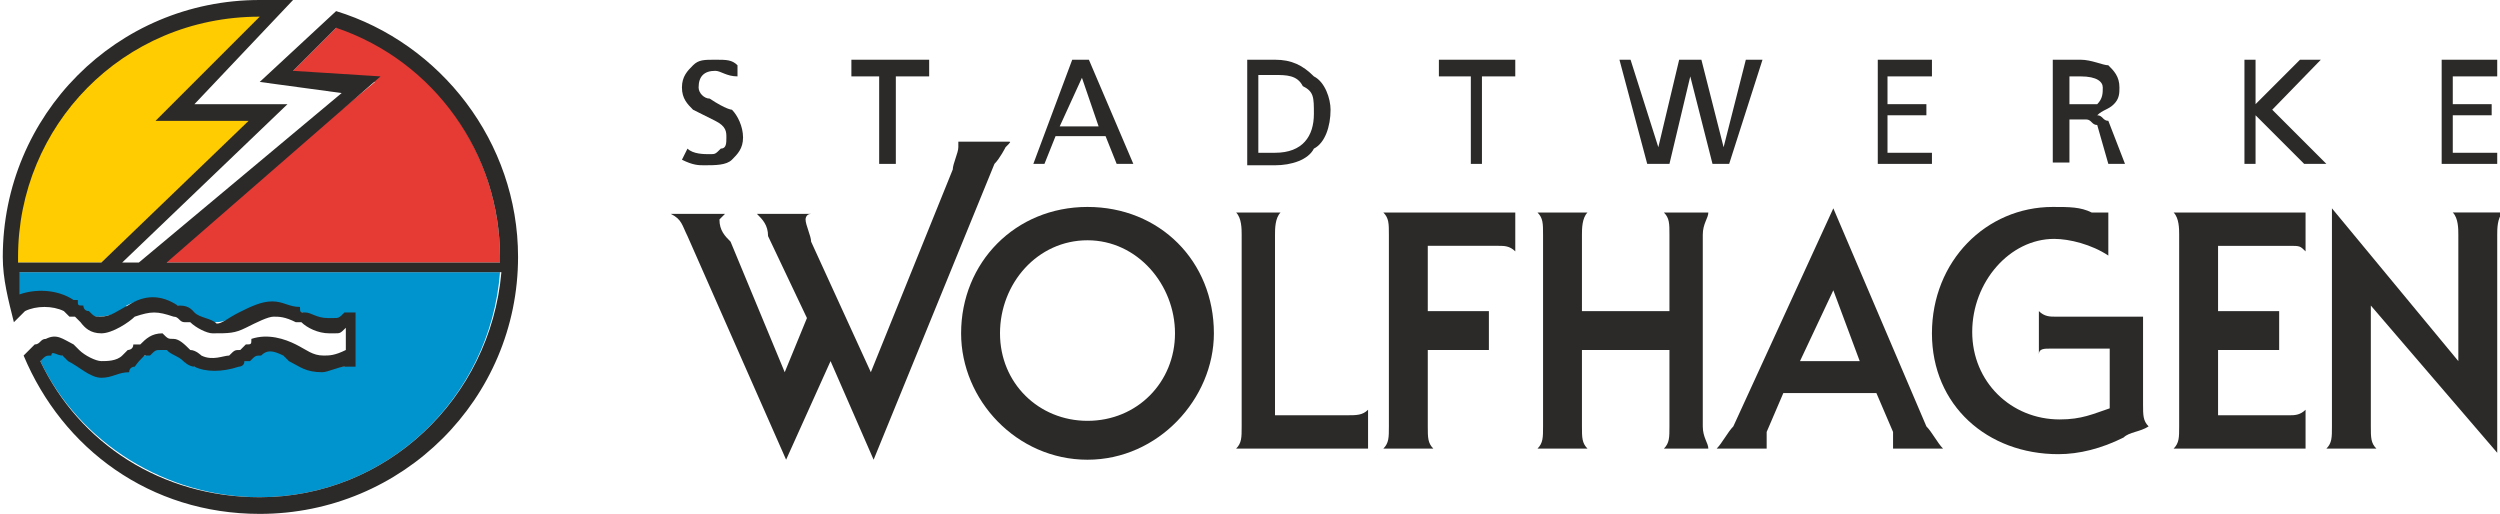
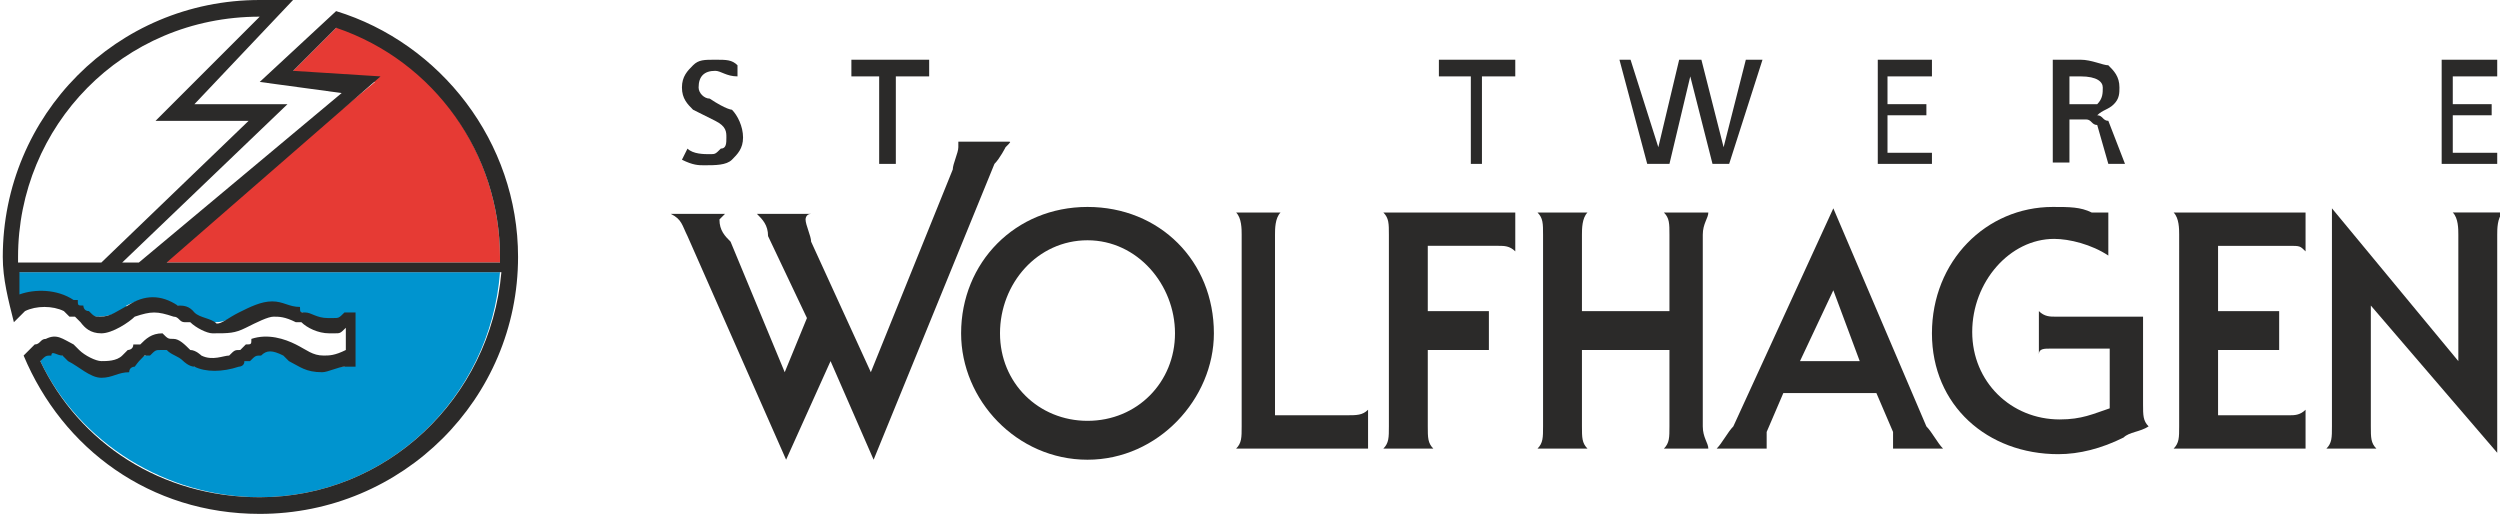
<svg xmlns="http://www.w3.org/2000/svg" version="1.1" id="Ebene_1" x="0px" y="0px" viewBox="0 0 180 37" style="enable-background:new 0 0 180 37;" xml:space="preserve">
  <style type="text/css">
	.st0{fill:#0094CF;}
	.st1{fill:#E63A34;}
	.st2{fill:#FECC00;}
	.st3{fill:#2B2A29;}
</style>
  <g id="Ebene_x0020_1">
    <g id="_817010944">
      <path class="st0" d="M18.7,35.8c-6.7,0-13-3.9-15.8-9.8H2.5h0.4c0-0.4,0.4-0.8,0.8-0.8l0,0c0.4,0,0.8,0,0.8,0.4c0.4,0,0.4,0,0.4,0    l0,0c0.8,0.8,1.6,1.2,2.4,1.2l0,0c0.8,0,1.2,0,2-0.4c0,0,0-0.4,0.4-0.4l0,0c0.4,0,0.4-0.4,0.8-0.4v-0.4c0.4,0,0.8,0,0.8,0h0.4H12    c0.4,0,0.8,0.4,1.2,0.4C13.6,26,14,26,14,26.4c0.4,0,1.2,0,1.6,0c0.4,0,0.8,0,1.2,0c0.4-0.4,0.4-0.4,0.8-0.4l0.4-0.4    c0.4,0,0.4,0,0.8-0.4h0.4c0.4,0,0.8,0,1.6,0.4l0,0c0.8,0.4,1.2,0.8,2.4,0.8l0,0c0.4,0,1.2,0,1.6,0L25,26h0.4v-3.1h-0.8    c-0.4,0-0.4,0-0.8,0.4h-0.4l0,0c-0.8,0-1.2-0.4-1.6-0.8c-0.4,0-0.4,0-0.8,0C20.7,22,20.3,22,19.5,22l0,0c-0.8,0-1.6,0.4-2.4,0.8    c-0.4,0-0.8,0.4-1.6,0.4l0,0c-0.8,0-1.2-0.4-1.6-0.4l-0.4-0.4c-0.4,0-0.4-0.4-0.8-0.4c-0.8-0.4-1.2-0.4-1.6-0.4    c-0.8,0-1.2,0-2,0.4v0.4c-0.4,0-1.2,0.4-2,0.4l0,0c-0.4,0-0.8,0-1.2-0.4c0,0,0,0-0.4,0c0-0.4,0-0.4-0.4-0.4v-0.4    c-0.8,0-1.6-0.4-2-0.4c-0.8,0-1.2,0-1.6,0.4H1.3l0,0c0-0.8-0.4-1.2-0.4-2l0,0h35.1l0,0C35.3,28.7,27.8,35.8,18.7,35.8z" />
      <path class="st1" d="M11.2,18.9L27,5.9l-6.3-0.4L24.2,2h0.4c6.7,2.4,11.4,9.1,11.4,16.5l0,0v0.4H11.2z" />
-       <path class="st2" d="M0.9,18.9v-0.4l0,0c0-9.8,7.9-17.7,17.8-17.7h0.4L12,8.3h6.7L7.3,18.9H0.9z" />
      <path class="st3" d="M72.4,10.6c0,0-0.4,0.8-0.8,1.2l-8.7,21.3L59.8,26l-3.2,7.1l-7.1-16.1c-0.4-0.8-0.4-1.2-1.2-1.6h3.9l-0.4,0.4    c0,0.8,0.4,1.2,0.8,1.6l3.9,9.4l1.6-3.9l-2.8-5.9c0-0.8-0.4-1.2-0.8-1.6h3.9c-0.4,0-0.4,0.4-0.4,0.4c0,0.4,0.4,1.2,0.4,1.6    l4.3,9.4l5.9-14.6c0-0.4,0.4-1.2,0.4-1.6v-0.4h3.6C72.8,10.2,72.8,10.2,72.4,10.6z" />
      <path class="st3" d="M78.3,17.3c-3.6,0-6.3,3.1-6.3,6.7s2.8,6.3,6.3,6.3c3.6,0,6.3-2.8,6.3-6.3S81.9,17.3,78.3,17.3z M78.3,33.1    c-5.1,0-9.1-4.3-9.1-9.1c0-5.1,3.9-9.1,9.1-9.1s9.1,3.9,9.1,9.1C87.4,28.7,83.4,33.1,78.3,33.1z" />
      <path class="st3" d="M89,32.3c0.4-0.4,0.4-0.8,0.4-1.6V16.9c0-0.4,0-1.2-0.4-1.6h3.2c-0.4,0.4-0.4,1.2-0.4,1.6v13h5.1    c0.8,0,1.2,0,1.6-0.4v2.8H89z" />
      <path class="st3" d="M107.9,17.7h-5.1v4.7h3.2c0.8,0,0.8,0,1.2,0v2.8c-0.4,0-0.4,0-0.8,0h-3.6v5.5c0,0.8,0,1.2,0.4,1.6h-3.6    c0.4-0.4,0.4-0.8,0.4-1.6V16.9c0-0.8,0-1.2-0.4-1.6h9.5v2.8C108.7,17.7,108.3,17.7,107.9,17.7z" />
      <path class="st3" d="M119.8,32.3c0.4-0.4,0.4-0.8,0.4-1.6v-5.5h-6.3v5.5c0,0.8,0,1.2,0.4,1.6h-3.6c0.4-0.4,0.4-0.8,0.4-1.6V16.9    c0-0.8,0-1.2-0.4-1.6h3.6c-0.4,0.4-0.4,1.2-0.4,1.6v5.5h6.3v-5.5c0-0.8,0-1.2-0.4-1.6h3.2c0,0.4-0.4,0.8-0.4,1.6v13.8    c0,0.8,0.4,1.2,0.4,1.6H119.8z" />
      <path class="st3" d="M132,20.9l-2.4,5.1h4.3L132,20.9z M136.3,32.3c0,0,0,0,0-0.4s0-0.4,0-0.8l-1.2-2.8h-6.7l-1.2,2.8    c0,0.4,0,0.4,0,0.8s0,0.4,0,0.4h-3.6c0.4-0.4,0.8-1.2,1.2-1.6L132,15l6.7,15.7c0.4,0.4,0.8,1.2,1.2,1.6H136.3z" />
      <path class="st3" d="M152.9,31.5c-1.6,0.8-3.2,1.2-4.7,1.2c-5.1,0-9.1-3.5-9.1-8.7s3.9-9.1,8.7-9.1c1.2,0,2,0,2.8,0.4h0.4    c0.4,0,0.4,0,0.8,0v3.1c-1.2-0.8-2.8-1.2-3.9-1.2c-3.2,0-5.9,3.1-5.9,6.7s2.8,6.3,6.3,6.3c1.6,0,2.4-0.4,3.6-0.8v-4.3h-4.3    c-0.4,0-0.8,0-0.8,0.4v-3.1c0.4,0.4,0.8,0.4,1.2,0.4h6.3v6.3c0,0.8,0,1.2,0.4,1.6C154.1,31.1,153.3,31.1,152.9,31.5z" />
      <path class="st3" d="M156.5,32.3c0.4-0.4,0.4-0.8,0.4-1.6V16.9c0-0.4,0-1.2-0.4-1.6h9.5v2.8c-0.4-0.4-0.4-0.4-1.2-0.4h-5.1v4.7    h3.6c0.4,0,0.4,0,0.8,0v2.8c-0.4,0-0.4,0-0.8,0h-3.6v4.7h5.1c0.4,0,0.8,0,1.2-0.4v2.8H156.5z" />
      <path class="st3" d="M179.8,16.9v15.7L170.7,22v8.7c0,0.8,0,1.2,0.4,1.6h-3.6c0.4-0.4,0.4-0.8,0.4-1.6V15l9.1,11v-9.1    c0-0.4,0-1.2-0.4-1.6h3.6C179.8,15.7,179.8,16.5,179.8,16.9z" />
      <path class="st3" d="M53.1,4.7v0.8c-0.8,0-1.2-0.4-1.6-0.4c-0.8,0-1.2,0.4-1.2,1.2c0,0.4,0.4,0.8,0.8,0.8c1.2,0.8,1.6,0.8,1.6,0.8    c0.4,0.4,0.8,1.2,0.8,2c0,0.8-0.4,1.2-0.8,1.6s-1.2,0.4-2,0.4c-0.4,0-0.8,0-1.6-0.4l0.4-0.8c0.4,0.4,1.2,0.4,1.6,0.4    c0.4,0,0.4,0,0.8-0.4c0.4,0,0.4-0.4,0.4-0.8c0-0.4,0-0.8-0.8-1.2l-1.6-0.8c-0.4-0.4-0.8-0.8-0.8-1.6s0.4-1.2,0.8-1.6    c0.4-0.4,0.8-0.4,1.6-0.4C52.3,4.3,52.7,4.3,53.1,4.7z" />
      <polygon class="st3" points="63.3,11.8 63.3,5.5 61.3,5.5 61.3,4.3 66.9,4.3 66.9,5.5 64.5,5.5 64.5,11.8   " />
-       <path class="st3" d="M79.1,9.1l-1.2-3.5l-1.6,3.5H79.1z M74.4,11.8l2.8-7.5h1.2l3.2,7.5h-1.2l-0.8-2h-3.6l-0.8,2H74.4z" />
-       <path class="st3" d="M90.6,5.5V11h1.2c2,0,2.8-1.2,2.8-2.8c0-1.2,0-1.6-0.8-2c-0.4-0.8-1.2-0.8-2-0.8H90.6z M89.8,11.8V4.3h2    c1.2,0,2,0.4,2.8,1.2c0.8,0.4,1.2,1.6,1.2,2.4c0,1.2-0.4,2.4-1.2,2.8c-0.4,0.8-1.6,1.2-2.8,1.2H89.8z" />
      <polygon class="st3" points="105.9,11.8 105.9,5.5 103.6,5.5 103.6,4.3 109.1,4.3 109.1,5.5 106.7,5.5 106.7,11.8   " />
      <polygon class="st3" points="118.6,11.8 116.6,4.3 117.4,4.3 119.4,10.6 120.9,4.3 122.5,4.3 124.1,10.6 125.7,4.3 126.9,4.3     124.5,11.8 123.3,11.8 121.7,5.5 120.2,11.8   " />
      <polygon class="st3" points="135.2,11.8 135.2,4.3 139.1,4.3 139.1,5.5 135.9,5.5 135.9,7.5 138.7,7.5 138.7,8.3 135.9,8.3     135.9,11 139.1,11 139.1,11.8   " />
      <path class="st3" d="M149,5.5v2h0.8c0.4,0,0.8,0,1.2,0c0.4-0.4,0.4-0.8,0.4-1.2c0-0.4-0.4-0.8-1.6-0.8H149z M147.8,11.8V4.3h2    c0.8,0,1.6,0.4,2,0.4c0.4,0.4,0.8,0.8,0.8,1.6c0,0.4,0,0.8-0.4,1.2c-0.4,0.4-0.8,0.4-1.2,0.8c0.4,0,0.4,0.4,0.8,0.4l1.2,3.1h-1.2    l-0.8-2.8c-0.4,0-0.4-0.4-0.8-0.4l0,0c-0.4,0-0.4,0-0.8,0H149v3.1H147.8z" />
-       <polygon class="st3" points="161.6,11.8 161.6,4.3 162.4,4.3 162.4,7.5 165.6,4.3 167.1,4.3 163.6,7.9 167.5,11.8 165.9,11.8     162.4,8.3 162.4,11.8   " />
      <polygon class="st3" points="175.8,11.8 175.8,4.3 179.8,4.3 179.8,5.5 176.6,5.5 176.6,7.5 179.4,7.5 179.4,8.3 176.6,8.3     176.6,11 179.8,11 179.8,11.8   " />
      <path class="st3" d="M12,18.9L27.4,5.5l-6.3-0.4L24.2,2c7.1,2.4,11.8,9.1,11.8,16.5c0,0,0,0,0,0.4H12z M18.7,35.8    c-7.1,0-13-3.9-15.8-9.8c0.4-0.4,0.4-0.4,0.8-0.4c0-0.4,0.4,0,0.8,0c0,0,0,0,0.4,0.4l0,0c0.8,0.4,1.6,1.2,2.4,1.2l0,0    c0.8,0,1.2-0.4,2-0.4c0-0.4,0.4-0.4,0.4-0.4l0,0C10,26,10,26,10.4,25.6h0.4c0.4-0.4,0.4-0.4,0.8-0.4H12c0.4,0.4,0.8,0.4,1.2,0.8    c0,0,0.4,0.4,0.8,0.4c0.8,0.4,2,0.4,3.2,0c0,0,0.4,0,0.4-0.4c0.4,0,0.4,0,0.4,0c0.4-0.4,0.4-0.4,0.8-0.4c0.4-0.4,0.8-0.4,1.6,0    l0.4,0.4c0.8,0.4,1.2,0.8,2.4,0.8c0.4,0,1.2-0.4,1.6-0.4s0.4,0,0.4,0h0.4v-3.9h-0.8c-0.4,0.4-0.4,0.4-0.8,0.4c-0.4,0-0.4,0-0.4,0    c-0.8,0-1.2-0.4-1.6-0.4c-0.4,0-0.4,0-0.4-0.4c-0.8,0-1.2-0.4-2-0.4c-0.8,0-1.6,0.4-2.4,0.8c-0.8,0.4-1.2,0.8-1.6,0.8    c-0.4-0.4-1.2-0.4-1.6-0.8l0,0C13.6,22,13.2,22,12.8,22c-1.2-0.8-2.4-0.8-3.6,0l0,0c-0.8,0.4-1.2,0.8-2,0.8c-0.4,0-0.4,0-0.8-0.4    c-0.4,0-0.4-0.4-0.4-0.4c-0.4,0-0.4,0-0.4-0.4H5.3c-1.2-0.8-2.8-0.8-3.9-0.4c0-0.4,0-0.8,0-1.6h34.7    C35.3,28.7,27.8,35.8,18.7,35.8z M1.3,18.5c0-9.4,7.5-17.3,17.4-17.3l-7.5,7.5h6.7L7.3,18.9H1.3C1.3,18.5,1.3,18.5,1.3,18.5z     M24.2,0.8l-5.5,5.1l5.9,0.8L10,18.9H8.8L20.7,7.5H14L21.1,0c-0.8,0-1.6,0-2.4,0C8.4,0,0.2,8.3,0.2,18.5c0,1.6,0.4,3.1,0.8,4.7    l0.8-0.8c0.8-0.4,2-0.4,2.8,0l0.4,0.4c0.4,0,0.4,0,0.4,0c0.4,0.4,0.4,0.4,0.4,0.4C6.1,23.6,6.5,24,7.3,24s2-0.8,2.4-1.2l0,0    c1.2-0.4,1.6-0.4,2.8,0c0.4,0,0.4,0.4,0.8,0.4h0.4c0.4,0.4,1.2,0.8,1.6,0.8c1.2,0,1.6,0,2.4-0.4c0.8-0.4,1.6-0.8,2-0.8    c0.4,0,0.8,0,1.6,0.4c0,0,0,0,0.4,0c0.4,0.4,1.2,0.8,2,0.8h0.4c0.4,0,0.4,0,0.8-0.4v1.6c-0.8,0.4-1.2,0.4-1.6,0.4    c-0.8,0-1.2-0.4-2-0.8l0,0c-0.8-0.4-2-0.8-3.2-0.4c0,0.4,0,0.4-0.4,0.4l-0.4,0.4c-0.4,0-0.4,0-0.8,0.4c-0.4,0-1.2,0.4-2,0    c0,0-0.4-0.4-0.8-0.4c-0.4-0.4-0.8-0.8-1.2-0.8s-0.4,0-0.8-0.4c-0.8,0-1.2,0.4-1.6,0.8H9.6c0,0.4-0.4,0.4-0.4,0.4l0,0    c-0.4,0.4-0.4,0.4-0.4,0.4C8.4,26,7.7,26,7.3,26s-1.2-0.4-1.6-0.8c0,0,0,0-0.4-0.4l0,0c-0.8-0.4-1.2-0.8-2-0.4    c-0.4,0-0.4,0.4-0.8,0.4l-0.8,0.8c2.8,6.7,9.1,11.4,17,11.4c10.3,0,18.6-8.3,18.6-18.5C37.3,10.2,31.7,3.1,24.2,0.8z" />
    </g>
  </g>
</svg>